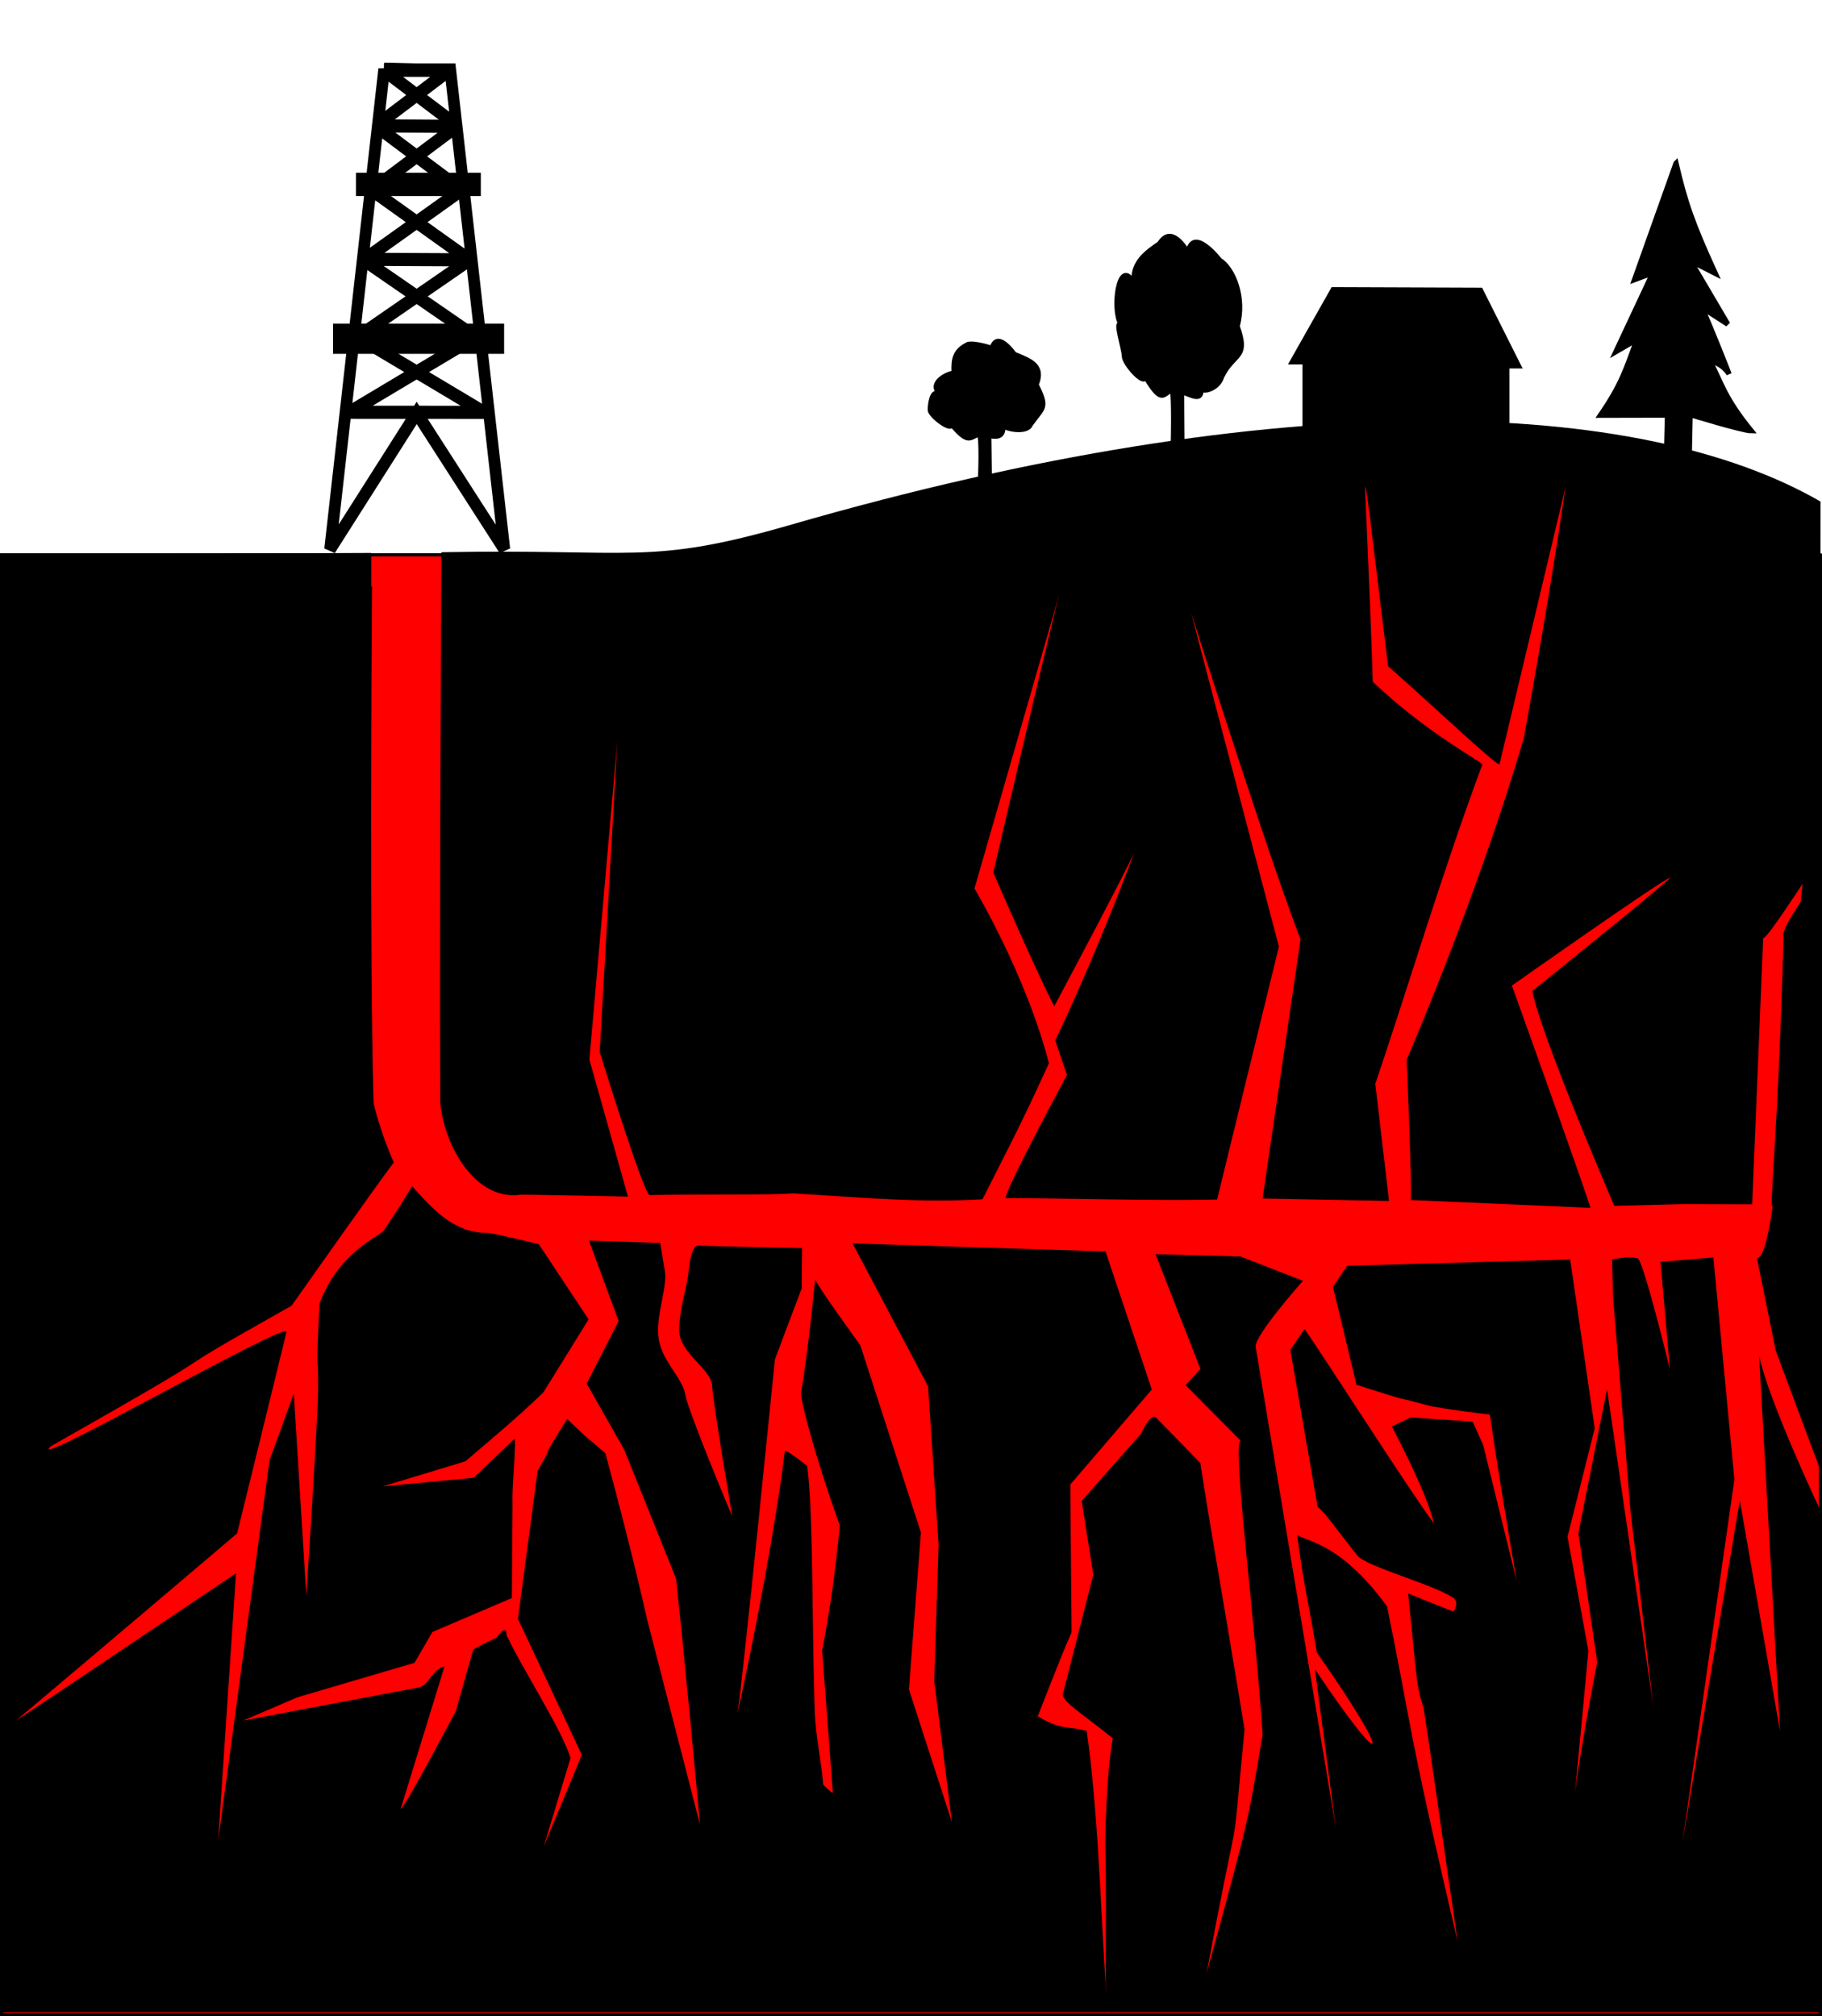
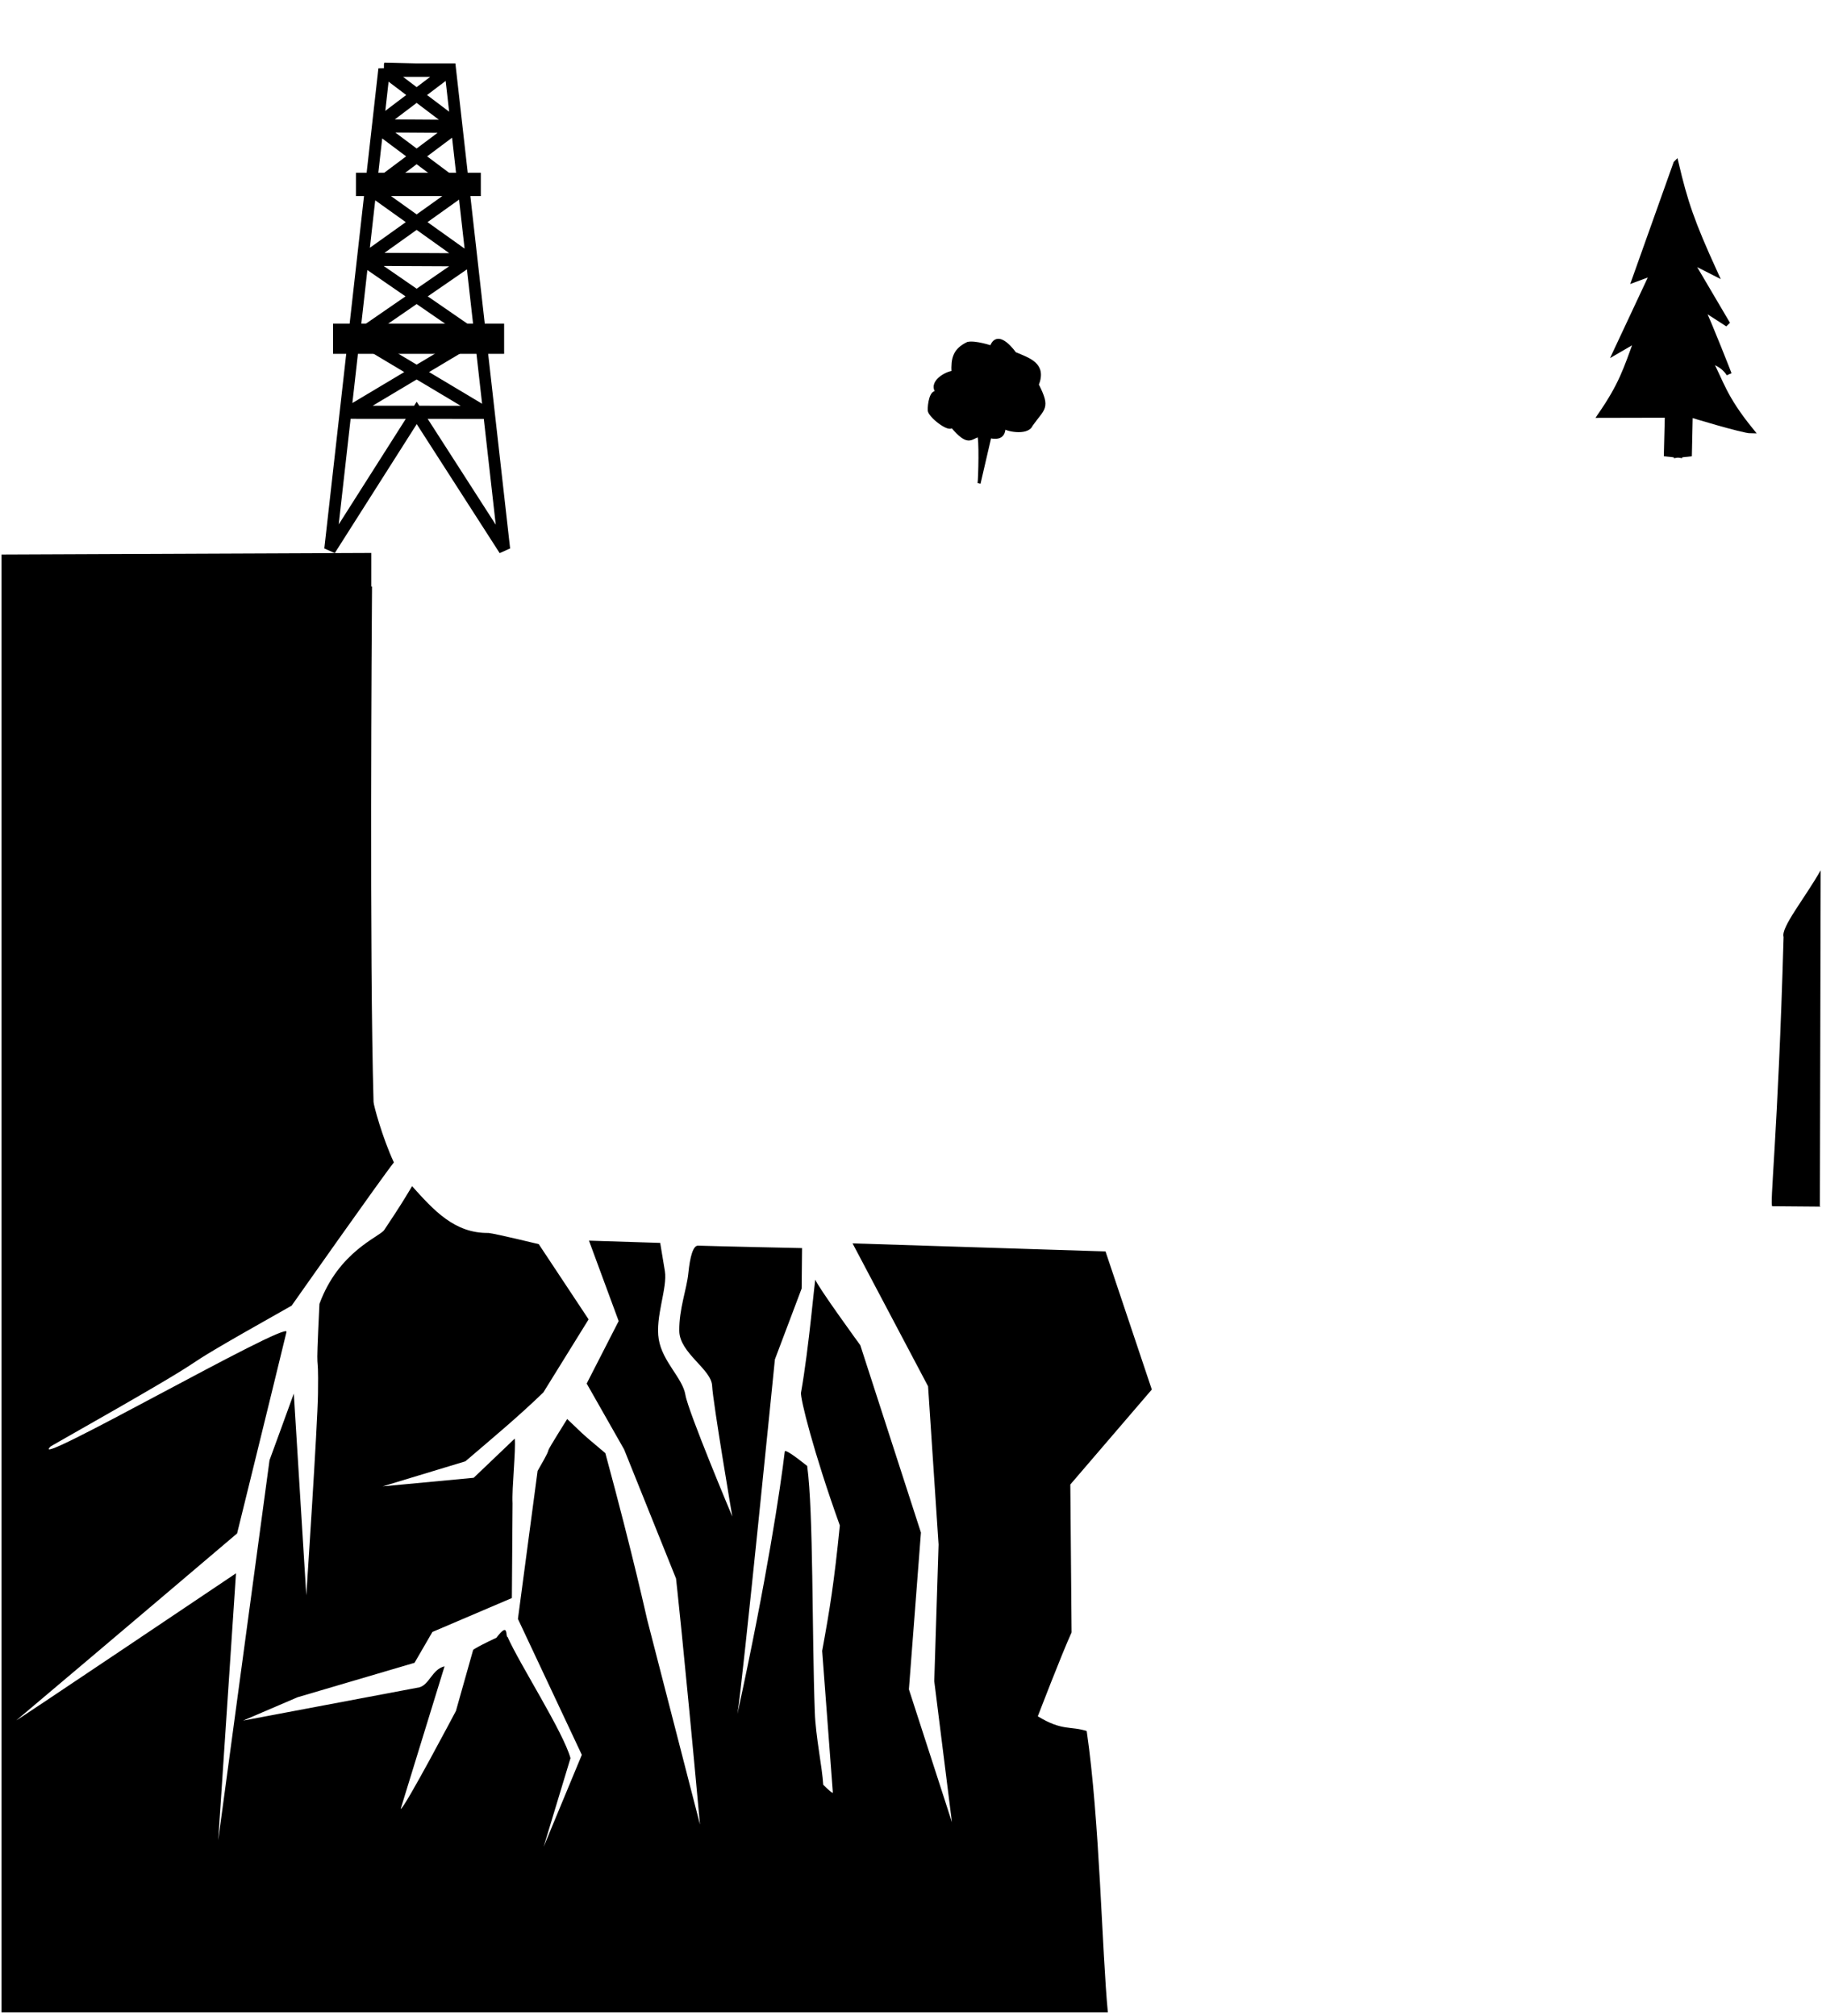
<svg xmlns="http://www.w3.org/2000/svg" viewBox="0 0 596.48 659.99">
-   <path d="M.507 181.61v477.87h595.47V181.61s-83.752-30.741-123.81-30.132c-40.056.61-109.28 30.132-109.28 30.132H.507z" stroke="#000" stroke-width="1.014" fill="red" />
-   <path d="M595.794 494.14s-17.117-36.254-19.906-50.507l6.844 123.012-13.156-75.49-18.844 112.45 17.062-119.282-6.875-72.696-17.312 1.445 3.094 35.224s-8.754-36.137-10.656-36.444c-3.339-.538-5.366-.021-8.313.417l.344 12.17 5.687 70.03 7.47 64.058-15.126-103.808-9.375 47.105 6.156 42.288s-5.05 25.665-7.25 42.673l4.375-46.366-6.843-37.344 8.906-35.512-8.031-55.26-73 2.055-4.657 6.903 7.688 32.046s11.98 3.872 14.062 4.367c2.082.495 5.211 1.29 9.437 2.408 4.227 1.12 20.188 2.986 20.188 2.986s2.187 16.243 8.782 54.586l-11-44.664-3.438-7.61-20.25-1.38-6.187 2.985s11.677 21.936 13.719 31.619c-6.666-8.67-35.647-53.996-42.312-63.568l-4.657 6.872 8.924 51.283s1.722 1.44 3.98 4.384c2.257 2.945 5.407 7.026 8.98 11.574 2.884 3.671 23.956 9.144 31.33 13.8 2.44 1.541.186 4.614.186 4.614s-9.654-3.788-14.846-5.922c2.7 24.904 2.327 29.297 5.077 37.47 3.35 21.574 6.594 45.764 11.174 76.534-16.949-72.174-14.968-69.93-23.128-109.747-15.597-21.57-27.5-21.407-29.426-23.5 2.049 16.563 3.962 23.146 6.408 38.523 25.78 36.735 23.105 40.913-.604 5.515l6.85 51.991-26.25-157.495c-.597-3.582 15.469-21.641 15.469-21.641l-20.406-7.963-27.844-.77 14.71 37.6-4.862 5.293 17.996 18.137c-2.87 1 5.026 61.432 7.216 96.212-4.821 28.484-4.167 26.48-18.326 78.133 11.87-63.855 7.584-29.98 12.412-79.831-9.317-56.669-10.997-64.33-14.46-87.147-3.129-3.25-10.454-10.785-14.56-14.917-1.687-1.697-4.861 5.294-4.861 5.294l-19.446 22 3.812 24.105s-2.678 10.395-9.984 39.23c.097 2.598 5.964 5.991 16.355 14.371-1.427 7.251-2.346 23.062-2.476 34.688.732 25.753-.616 54.303 1.068 55.013h233.1l-.19-164.605zM575.204 411.94l6.156 30.28 14.438 38.628c.19-21.16.365-183.984.19-214.963-8.94-1.871-11.376 145.442-20.783 146.059z" />
  <path d="M595.794 394.987v.128c.076-.046.14-.08.219-.128h-.219zM596.044 284.9c-5.34 9.37-13.092 18.724-12.138 21.83-1.837 64.786-4.693 88.507-3.677 88.128l15.562.128.252-110.086z" />
-   <path d="M144.074 359.281c.15 12.375 9.958 34 26.312 31.821.795-.106 35.188.61 35.188.61l-12.625-44.856 9.156-104.292-5.781 101.787s14.431 46.878 16.375 46.847c20.885-.333 37.799.064 47.25-.545 23.494 1.475 42.121 3.143 61.688 1.926 7.43-14.762 12.414-23.91 21.75-44.536-7.55-29.136-24.375-57.186-24.375-57.186l29.366-101.808c-.829 0-23.19 96.593-23.19 96.593s13.059 30.258 19.939 43.791c11.16-21.043 17.811-33.46 26.135-50.071-14.674 38.665-25.812 61.232-25.812 61.232l3.844 11.302s-21.694 40.295-19.938 40.298c20.285.033 48.045.948 69.094.481l20.23-82.806-28.77-109.398s26.109 82.26 35.863 106.994l-12.438 84.865 41.406.803-4.5-38.338c11.089-32.759 21.91-69.243 35.036-104.507.269-.722-17.994-10.078-35.865-27.112-1.03-32.683-2.638-62.897-2.454-63.773.334-1.59 3.91 30.392 7.47 58.693 13.005 11.325 36.086 33.253 36.486 32.051l23.172-97.292c-1.387.456-1.471 12.554-15.181 88.537-14.91 51.251-38.41 105.545-38.41 105.545s1.913 44.593 1.312 45.884l58.812 2.568c.523.037-25.656-72.759-25.656-72.759s50.093-35.316 51.781-35.288c.058.72-45.03 37.021-45.03 37.021s-.042 7.561 26.75 70.384l22.687-.578h.282l22.188.064 3.593-87.144c1.162.479 13.273-18.414 18.594-26.394l.2-116.498c-58.942-34.124-176.29-38.904-337.1 7.58-46.663 13.487-50.965 7.792-114.43 8.996 0 0-.655 121.03-.37 178.528z" />
  <path d="M121.544 181.01l-121.05.509V658.74h362.19c-1.931-19.836-2.654-62.824-6.923-92.086-5.362-1.707-8.01.07-16.004-4.815 0 0 7.748-20.235 11.054-27.462l-.415-48.417 26.679-31.09-15.156-45.21-82.812-2.634 24.719 46.783 3.437 51.802-1.41 44.728 5.785 46.164-14.085-43.484 3.938-51.325-19.85-61.331s-14.026-19.246-14.688-21.418c-.213-.7-2.047 21.927-4.722 36.939-.305 1.708 4.066 19.462 12.712 43.483-1.883 18.762-3.25 27.191-5.785 41.06 2.542 33.867 3.496 46.363 3.496 46.363s.23.81-3.148-2.536c-.338-5.84-2.463-15.693-2.754-23.67-.963-26.37-.427-65.451-2.501-80.706-4.602-3.67-7.253-5.403-7.333-4.728-1.434 12.1-5.86 41.648-15.503 85.926 1.638-9.693 12.267-116.067 12.267-116.067l8.758-23.204.13-13.234s-27.493-.574-34.031-.803c-1.635-.057-2.635 3.559-3.188 8.991-.552 5.432-3.05 11.642-2.969 18.912.081 7.271 10.485 12.488 10.75 17.95.265 5.46 6.608 42.825 6.608 42.825s-14.443-34.314-15.358-39.84c-.915-5.526-7.498-10.805-8.719-18.174-1.22-7.368 2.916-16.822 2-22.348l-1.53-9.216-23.313-.738 9.719 26.33-10.469 20.453 12.252 21.559 16.998 42.274s2.34 20.607 7.844 80.53l-17.295-67.1c-.032 0-4.387-20.208-13.694-54.486-9.132-7.6-7.872-6.876-12.491-11.167-10.905 17.482-2.339 4.272-9.685 16.99l-6.438 48.445 20.916 44.497-12.5 30.112 8.792-29.028c-2.392-8.639-16.67-30.8-20.577-39.635-.817-.015.513-5.345-3.653.206-7.68 3.607-7.807 4.164-7.644 4.022l-5.63 19.954s-17.035 32.278-18.094 32.078l14.372-46.692c-4.09.995-4.875 5.881-8.197 6.876l-57.748 10.898 17.835-7.648 38.277-11.272 5.857-10.099 26.01-11.098.227-30.978c-.263-5.066 1.116-17.446.716-21.22l-13.442 12.832-29.792 2.803 27.073-8.197c8.51-7.295 17.01-14.323 25.52-22.543l14.82-23.92-16.32-24.63s-14.083-3.419-16.438-3.66c-11.105.146-17.85-7.328-25.031-15.316-2.452 4.075-3.471 5.875-9.125 14.353-1.49 2.235-14.862 6.922-21.202 24.183-1.386 28.524-.227 11.773-.479 29.38-.113 10.012-3.827 66.016-3.827 66.016l-4.088-66.044c-.92 2.624-7.947 21.803-7.947 21.803l-16.8 124.42 5.82-87.378s-73.168 49.188-71.876 48.1c31.964-26.934 72.237-61.158 72.237-61.158s10.855-44.02 16.17-65.963c.985-4.07-86.433 46.122-77.157 37.44 71.62-40.61 25.001-15.718 78.844-46.044 0 0 29.596-42.06 33.47-46.88-3.79-8.144-6.627-18.726-6.657-19.78-1.358-47.86-.604-154.32-.5-168.766h-.25V181z" />
-   <path d="M383.644 149.733c.247-1.276.612-21.667-.18-21.667-2.544 1.019-3.205 4.59-8.435-4.246-.793 2.455-7.136-4.645-7.195-7.155-.06-2.58-3.215-12-1.085-10.418-2.982-4.832-.805-22.037 4.226-14.396-.21-6.202 4.165-9.322 8.46-12.27 4.249-6.724 9.347 2.507 9.347 2.507 2.105-8.268 10.627 2.874 10.627 2.874 4.494 2.745 8.47 12.436 5.873 21.813 3.873 10.817-1.224 8.737-5.07 16.567-1.26 4.343-6.743 5.41-6.743 4.112.05 4.476-3.612 1.98-6.388 1.136l.18 21.704-3.617-.561h0z" stroke="#000" stroke-width="1.16" />
  <path d="M548.684 53.473l-13.553 38.048 5.99-2.209-12.081 25.782 6.886-3.998c-3.676 10.05-5.108 14.854-11.963 24.825l21.932-.048-.315 12.714 3.241.346v.069l.483-.07.552.07v-.07l3.172-.345.273-12.876S570.6 141 573.274 141c-9.009-11.077-9.74-15.807-13.596-23.003 4.86 1.313 6.383 4.48 6.383 4.48s-6.053-15.574-9.009-21.884l8.56 5.517-12.236-20.776 8.138 4.137c-7.688-16.83-9.846-23.328-12.83-36h0z" stroke="#000" stroke-width="1.726" />
-   <path d="M426.914 140.633v-21.848h-4.384l13.713-24.269 48.639.18 12.756 25.41h-3.988v20.527h-66.736z" stroke="#000" stroke-width="1.034" />
-   <path d="M320.514 158.233c.254-.923.63-15.666-.185-15.666-2.623.737-3.305 3.319-8.696-3.07-.818 1.775-7.357-3.359-7.418-5.174-.062-1.865.586-6.834 2.782-5.69-3.075-3.494 3.07-6.726 5.006-6.726-.216-4.484.394-7.354 4.822-9.485 2.43-.565 7.686 1.199 7.686 1.199 2.17-5.979 7.705 2.078 7.705 2.078 4.633 1.985 10.032 3.467 7.354 10.246 3.994 7.82 1.989 7.545-1.976 13.207-1.298 3.14-8.901 1.456-8.901.517.05 3.236-1.774 3.887-4.636 3.277l.185 15.693-3.728-.406z" stroke="#000" stroke-width="1.001" />
+   <path d="M320.514 158.233c.254-.923.63-15.666-.185-15.666-2.623.737-3.305 3.319-8.696-3.07-.818 1.775-7.357-3.359-7.418-5.174-.062-1.865.586-6.834 2.782-5.69-3.075-3.494 3.07-6.726 5.006-6.726-.216-4.484.394-7.354 4.822-9.485 2.43-.565 7.686 1.199 7.686 1.199 2.17-5.979 7.705 2.078 7.705 2.078 4.633 1.985 10.032 3.467 7.354 10.246 3.994 7.82 1.989 7.545-1.976 13.207-1.298 3.14-8.901 1.456-8.901.517.05 3.236-1.774 3.887-4.636 3.277z" stroke="#000" stroke-width="1.001" />
  <g stroke="#000">
    <path d="M125.34 206.86l-17.707 139.09 28.364-39.501 28.697 39.501-17.707-138.86h-10.816l-10.83-.224zM116.57 284.48h39.283M118.46 261.95l34.727.15M121.13 241.65h29.698M123.01 223.29l25.927.15M125.27 207.2h21.555M114.11 306.26l44.222.02M113.9 306.28l41.8-22.09M116.88 284.34l36.46-22.25M118.93 261.95l31.898-20.151M121.6 241.65l27.5-18.22M122.85 223.14l23.884-15.988M158.05 306.28l-41.79-22.09M155.07 284.34l-36.46-22.25M153.02 261.95l-31.898-20.151M150.35 241.65l-27.5-18.22M149.1 223.14l-23.89-15.99" stroke-width="3.797" fill="none" transform="matrix(1 0 0 1.13 .423 -211.117)" />
    <path d="M110.1 282.09v5.75h53.021v-5.75H110.1z" stroke-width="2.986" transform="matrix(1 0 0 1.13 .423 -211.117)" />
    <path d="M117.77 238.55v3.424h37.551v-3.424H117.77z" stroke-width="3.325" transform="matrix(1 0 0 1.13 .423 -211.117)" />
  </g>
</svg>